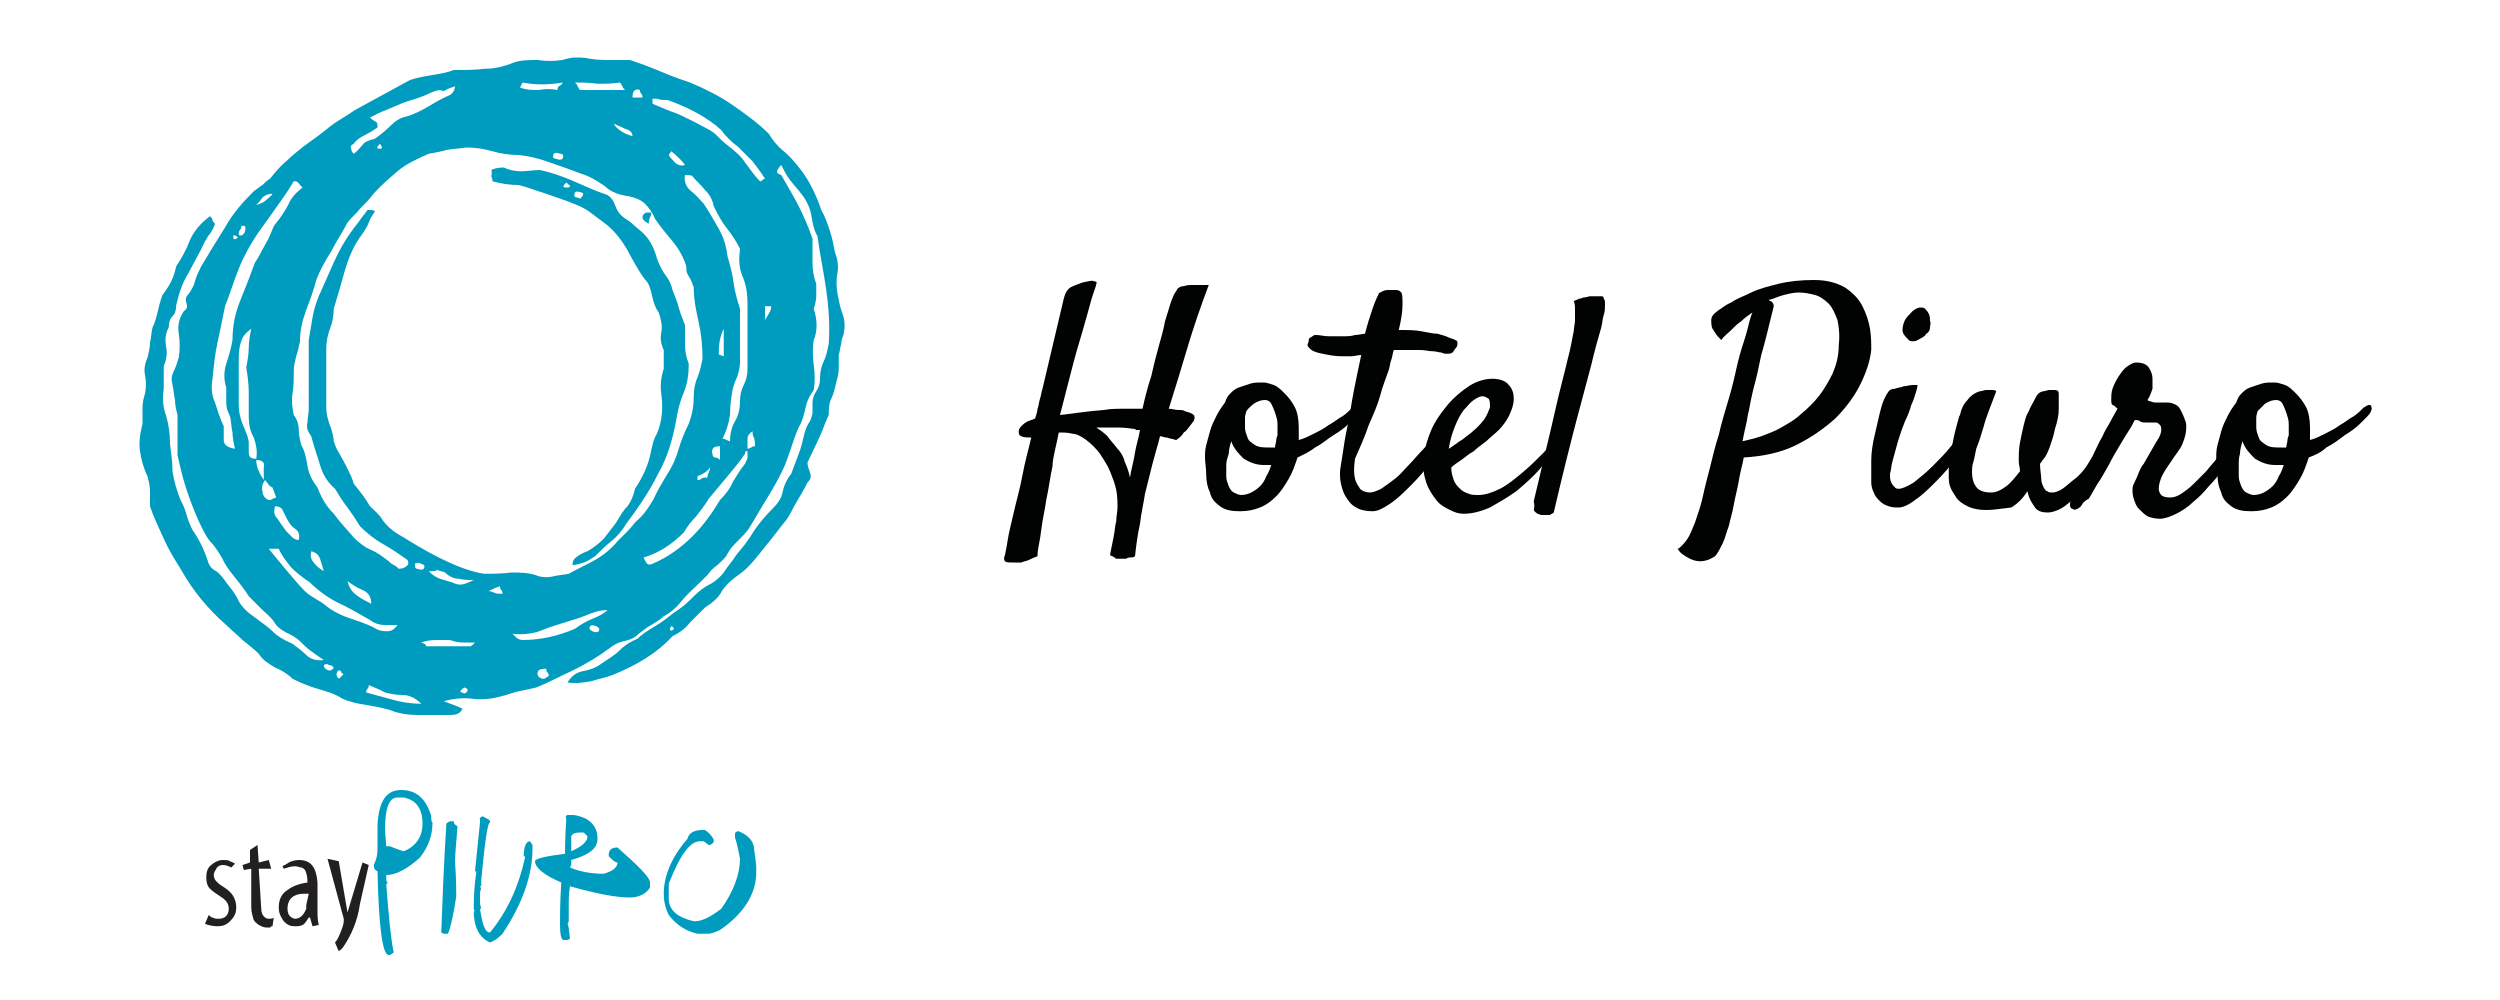
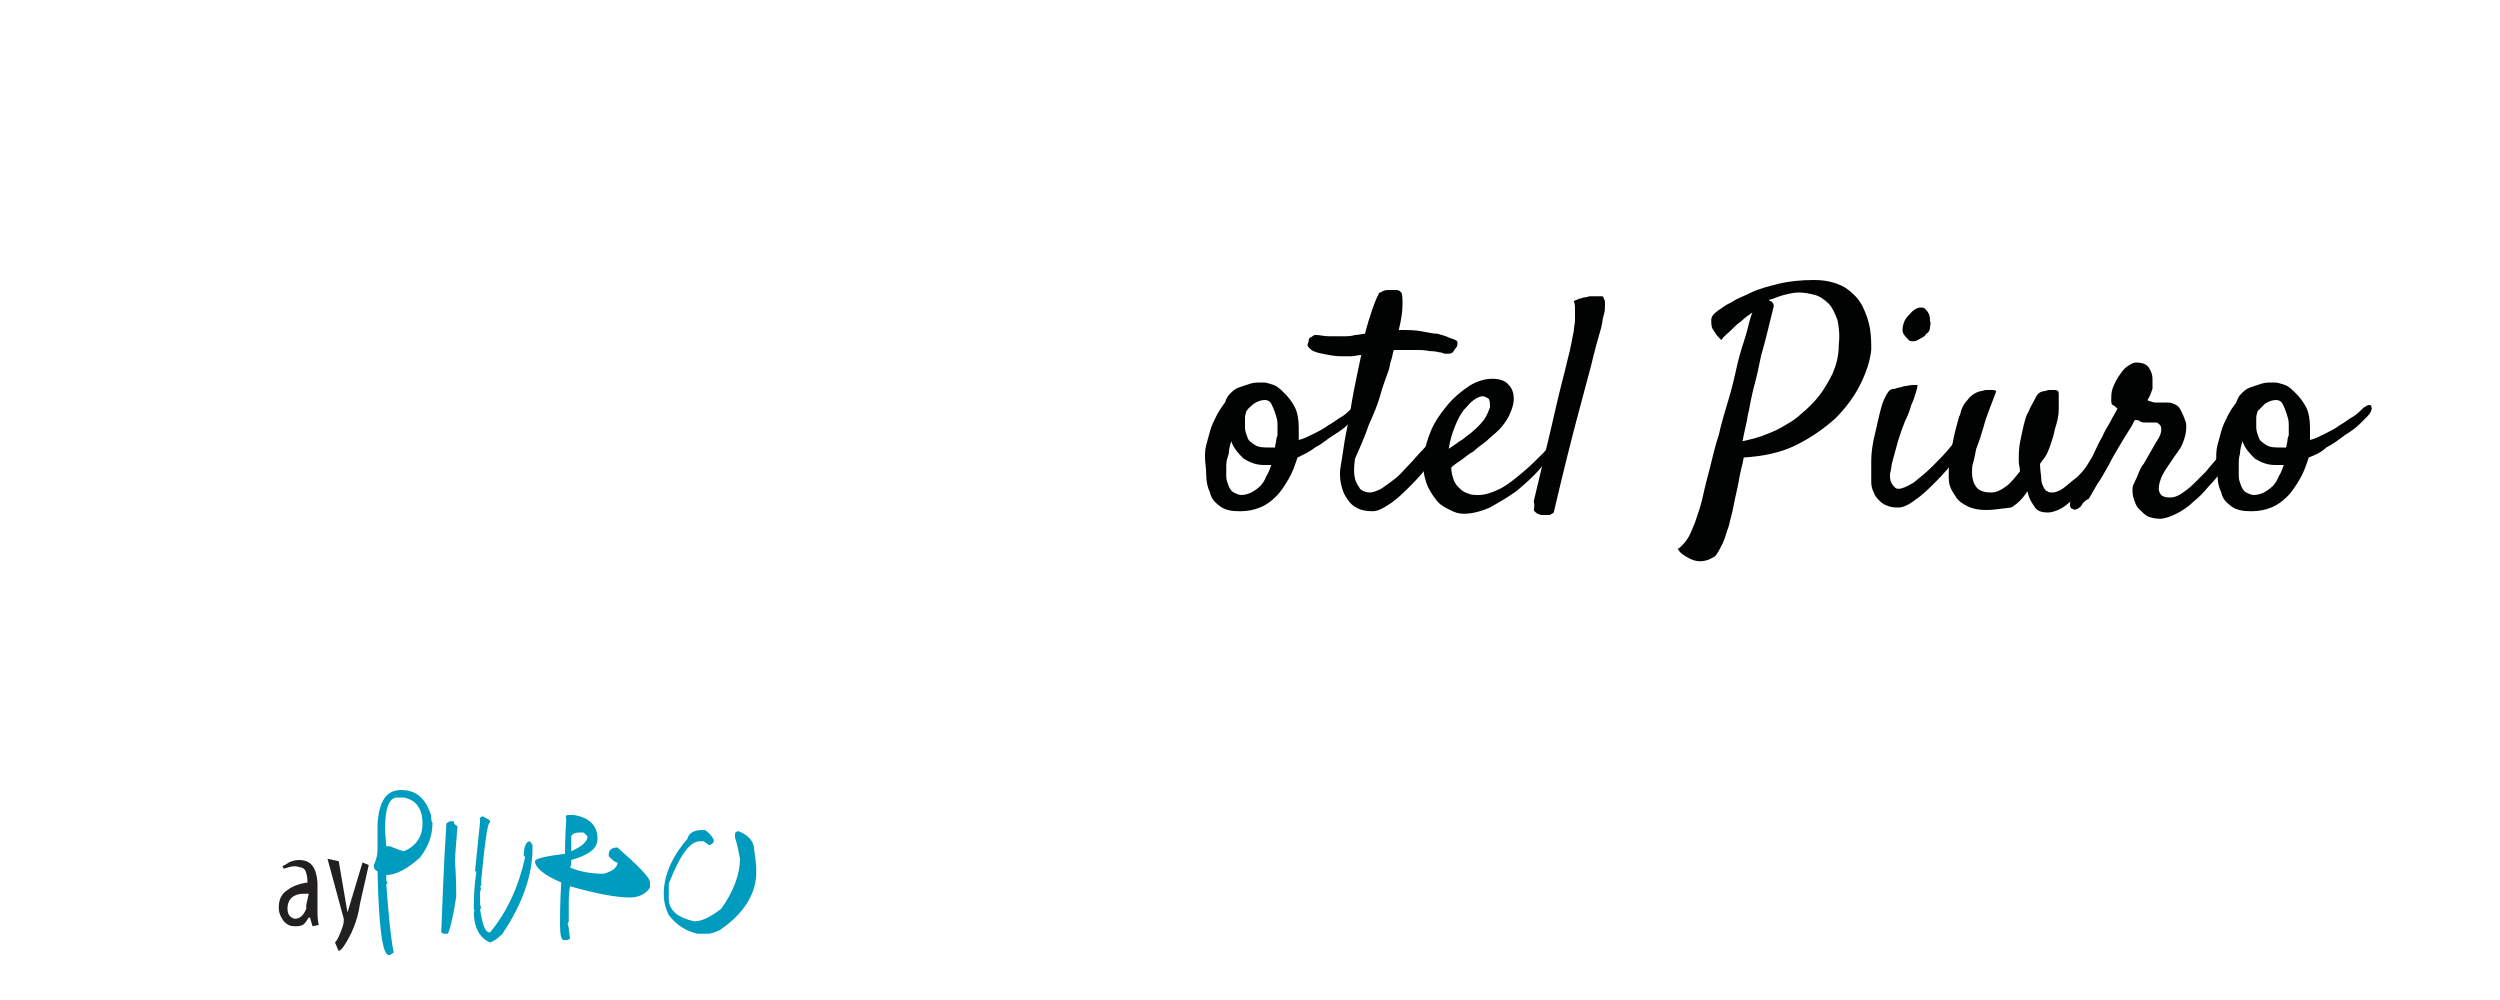
<svg xmlns="http://www.w3.org/2000/svg" id="Layer_1" x="0px" y="0px" viewBox="0 0 200 80" style="enable-background:new 0 0 200 80;" xml:space="preserve">
  <style type="text/css">	.st0{fill:#009CBF;}	.st1{fill:#010202;}	.st2{fill:#221F20;}</style>
  <g>
    <g>
-       <path class="st0" d="M45,4.8c0.3-0.1,0.7-0.2,1-0.2c0.4,0,0.8,0,1.2,0.1c0.6,0.1,1.1,0.1,1.6,0.1h1.6c0.9,0.3,1.7,0.6,2.4,0.9    c0.7,0.3,1.5,0.6,2.4,0.9c1.2,0.5,2.4,1.1,3.4,1.8c1,0.7,2,1.4,2.9,2.3c0.3,0.5,0.7,1,1.2,1.4c0.5,0.4,0.9,0.9,1.3,1.4    c0.4,0.5,0.7,1,1,1.6c0.3,0.6,0.5,1.1,0.7,1.7c0.3,0.5,0.5,1.1,0.7,1.7c0.2,0.6,0.3,1.2,0.4,1.7c0.2,0.5,0.3,1.1,0.2,1.6    c-0.1,0.5-0.1,1.1,0,1.7c0.1,0.5,0.2,1.1,0.4,1.6c0.2,0.5,0.2,1.1,0.1,1.6c-0.1,0.3-0.2,0.5-0.2,0.8c-0.1,0.3-0.1,0.6-0.2,0.9v1.1    c0,0.4-0.1,0.7-0.2,1.1c-0.1,0.4-0.2,0.9-0.4,1.3c-0.2,0.4-0.2,0.9-0.2,1.3c-0.3,0.6-0.5,1.3-0.8,1.9c-0.3,0.6-0.6,1.3-0.9,1.9    c0,0.3,0.1,0.5,0.2,0.8c0.1,0.3,0.1,0.5-0.2,0.8c-0.3,0.6-0.6,1.1-0.9,1.6c-0.3,0.5-0.5,1-0.8,1.4c-0.5,0.6-1,1.3-1.5,1.9    s-1,1.3-1.6,1.9c-0.3,0.3-0.6,0.5-1,0.8c-0.4,0.3-0.7,0.6-1,1c-0.2,0.4-0.4,0.6-0.6,0.8c-0.2,0.2-0.5,0.4-0.8,0.6    c-0.4,0.4-0.8,0.8-1.2,1.2c-0.4,0.5-0.8,0.8-1.4,1.1c-1.2,1.3-2.8,2.3-4.8,3.1c-0.5,0.2-1.1,0.3-1.7,0.5c-0.6,0.1-1.2,0.2-1.9,0.1    c0.3-0.5,0.7-0.8,1.2-0.9c0.6-0.1,1.1-0.3,1.5-0.6c0.6-0.4,1.1-0.7,1.5-1.1c0.4-0.4,0.9-0.7,1.4-0.9c0.4-0.4,0.9-0.7,1.4-1    c0.5-0.3,0.9-0.6,1.4-1c0.6-0.4,1-0.7,1.4-1.1c0.4-0.4,0.8-0.8,1.3-1.1c0.6-0.3,1-0.6,1.4-1.1c0.3-0.5,0.7-0.9,1-1.4    c0.5-0.6,1-1.2,1.4-1.9c0.4-0.6,0.9-1.2,1.5-1.8c0.4-0.4,0.7-0.8,0.8-1.3c0.1-0.5,0.3-1,0.7-1.5c0.1-0.3,0.2-0.5,0.3-0.8    c0.1-0.3,0.2-0.5,0.3-0.8c0.2-0.5,0.3-1,0.4-1.4c0.1-0.4,0.2-0.8,0.5-1.2c0.1-0.3,0.2-0.5,0.2-0.7v-0.7c0-0.4,0.1-0.7,0.3-1    c0.2-0.3,0.3-0.6,0.3-1c0-0.5,0.1-1,0.3-1.4c0.2-0.4,0.3-0.9,0.4-1.4c0.1-1.4,0-2.9-0.2-4.3c-0.2-1.4-0.5-2.8-0.7-4.3    c-0.3-0.5-0.4-1.1-0.5-1.7c-0.1-0.6-0.4-1.2-0.8-1.7c-0.3-0.4-0.6-0.7-0.9-1.1c-0.3-0.4-0.5-0.8-0.7-1.2c-0.1,0.1-0.2,0.2-0.3,0.4    c-0.1,0.2,0,0.3,0.3,0.4c0.5,0.9,1,1.7,1.4,2.5c0.4,0.8,0.8,1.7,1.1,2.6c0,0.6,0,1.3,0,1.9c0,0.6,0.1,1.2,0.3,1.7c0,0.4,0,0.7,0,1    c0,0.3-0.1,0.7-0.2,1c0.3,0.9,0.3,1.8,0,2.5c-0.1,0.6-0.1,1.3,0,2c0.1,0.7,0.1,1.4,0,2c-0.3,0.4-0.5,0.8-0.6,1.2    c-0.1,0.4-0.2,0.9-0.4,1.4c-0.3,0.5-0.5,1.1-0.7,1.7c-0.2,0.6-0.4,1.2-0.6,1.7c-0.4,0.9-0.9,1.8-1.4,2.6c-0.5,0.8-1,1.7-1.5,2.5    c-0.3,0.4-0.6,0.7-0.9,1c-0.3,0.3-0.6,0.6-0.8,1c-0.2,0.4-0.5,0.6-0.8,0.9c-0.3,0.2-0.6,0.5-0.8,0.8C55.6,47,55,47.5,54.6,48    c-0.4,0.5-0.9,1-1.5,1.3c-0.3,0.3-0.7,0.5-1,0.7c-0.4,0.2-0.7,0.5-1,0.7c-0.3,0.3-0.7,0.5-1.2,0.6c-0.5,0.1-0.8,0.3-1.2,0.6    c-0.8,0.6-1.8,1.2-2.8,1.7c-1.1,0.5-2,1-3,1.4c-0.4,0.1-0.9,0.2-1.4,0.3c-0.5,0.1-0.9,0.3-1.4,0.4c-0.7,0.2-1.5,0.3-2.3,0.2    c-0.8-0.1-1.6,0-2.3,0.2c0.3,0.1,0.5,0.2,0.8,0.3c0.3,0.1,0.5,0.2,0.7,0.3c-0.2,0.4-0.5,0.5-1,0.5c-0.9,0-1.7,0-2.5,0    c-0.8,0-1.6-0.1-2.3-0.4c-0.7-0.2-1.3-0.3-1.9-0.4c-0.6-0.1-1.2-0.2-1.9-0.5c-0.6-0.4-1.3-0.6-2-0.8c-0.7-0.2-1.4-0.5-2-0.8    c-0.4-0.4-0.9-0.7-1.4-0.9c-0.5-0.3-1-0.6-1.3-1.1c-0.4-0.4-0.8-0.7-1.3-1.1c-0.4-0.4-0.9-0.8-1.3-1.2c-1.5-1.3-2.7-2.8-3.6-4.4    c-0.5-0.8-1-1.6-1.4-2.5c-0.4-0.9-0.8-1.7-1.1-2.6c0-0.4,0-0.8,0-1.2c0-0.4-0.1-0.8-0.2-1.2c-0.3-0.6-0.5-1.3-0.6-2    c-0.1-0.7,0-1.4,0.2-2.2v-1.3c0-0.4,0.1-0.8,0.2-1.1c0.1-0.5,0.1-1,0-1.5c-0.1-0.5,0-0.9,0.2-1.4c0.1-0.4,0.2-0.8,0.2-1.2    c0.1-0.4,0.1-0.8,0.2-1.2c0.2-0.4,0.3-0.8,0.4-1.2c0.1-0.4,0.2-0.9,0.4-1.4c0.3-0.4,0.5-0.7,0.7-1.1c0.2-0.4,0.3-0.8,0.4-1.2    c0.4-0.6,0.8-1.3,1.1-2.1c0.3-0.7,0.9-1.4,1.6-1.9c0.1,0.1,0.2,0.2,0.2,0.3c0,0.1,0.1,0.2,0.2,0.3c-0.1,0.3-0.2,0.5-0.4,0.8    c-0.2,0.2-0.3,0.5-0.4,0.6c-0.4,0.9-0.9,1.7-1.3,2.5c-0.5,0.8-0.8,1.7-1,2.6c0,0.4-0.1,0.7-0.3,0.9c-0.2,0.2-0.3,0.5-0.3,0.9    c-0.3,0.5-0.3,1.1-0.2,1.6c0.1,0.5,0,1-0.2,1.5v1.8c-0.1,0.7-0.1,1.4,0.2,2.2c0.2,0.7,0.3,1.4,0.3,2.2c0.1,0.8,0.2,1.5,0.2,2.2    c0.1,0.7,0.3,1.4,0.6,2.2c0.2,0.4,0.4,0.8,0.5,1.2c0.1,0.4,0.3,0.9,0.5,1.3c0.5,0.7,0.9,1.5,1.2,2.4c0.1,0.4,0.3,0.7,0.7,0.9    c0.3,0.2,0.6,0.6,0.8,0.9c0.4,0.5,0.8,1,1,1.5c0.3,0.5,0.7,0.9,1.3,1.3c0.5,0.4,1,0.7,1.4,1.1c0.4,0.4,0.9,0.7,1.6,1    c0.4,0.3,0.8,0.6,1.1,0.9c0.3,0.3,0.8,0.5,1.4,0.4c-0.3-0.2-0.6-0.4-1-0.7c-0.4-0.3-0.6-0.5-0.9-0.8c-0.3-0.3-0.7-0.5-1.1-0.7    c-0.4-0.2-0.8-0.5-1-0.9c-0.3-0.4-0.7-0.7-1-1s-0.7-0.7-1-1c-0.3-0.5-0.7-1-1.1-1.5c-0.4-0.5-0.8-1-1-1.5c-0.3-0.5-0.6-1-1-1.4    c-0.4-0.5-0.6-1-0.9-1.6c-0.4-0.9-0.7-1.7-1-2.6c-0.3-0.9-0.5-1.8-0.7-2.7v-3.2c-0.1-0.4-0.2-0.8-0.2-1.2    c-0.1-0.4-0.1-0.8-0.2-1.2c-0.1-0.4-0.1-0.7,0.1-1.1c0.2-0.4,0.3-0.8,0.4-1.1c0.1-0.6,0.1-1.3,0-1.9c-0.1-0.6,0-1.2,0.4-1.8    c0.3-0.2,0.3-0.4,0.2-0.7c-0.1-0.3,0-0.5,0.2-0.7c0.2-0.3,0.4-0.6,0.5-1c0.1-0.4,0.3-0.8,0.5-1.2c0.6-1,1.2-2,1.9-3.1    c0.6-1.1,1.4-2,2.3-2.9c0.3-0.2,0.5-0.4,0.7-0.5c0.2-0.2,0.4-0.4,0.6-0.5c0.4-0.5,0.8-1,1.3-1.4c0.4-0.4,0.9-0.8,1.4-1.2    c0.7-0.5,1.4-1,2-1.5s1.4-0.9,2.1-1.4c0.7-0.4,1.5-0.8,2.2-1.2c0.7-0.4,1.5-0.8,2.2-1.2C33.4,6.2,34,6.1,34.6,6    c0.6-0.1,1.2-0.2,1.7-0.4c0.9,0,1.7,0,2.5-0.1c0.8,0,1.6-0.2,2.3-0.5c0.6-0.2,1.2-0.2,1.9-0.2C43.7,4.9,44.3,4.9,45,4.8     M23.5,14.5c-0.4,0.7-0.9,1.4-1.4,2.1c-0.5,0.7-1,1.4-1.5,2.1c-0.6,0.9-1.1,1.8-1.5,2.8c-0.4,1-0.7,2-1.1,3c-0.2,1-0.4,2-0.6,2.9    c-0.2,0.9-0.3,1.9-0.4,2.9c-0.1,0.6-0.1,1.3,0.2,1.9c0.2,0.6,0.4,1.3,0.7,1.9v1.1c0,0.4,0.3,0.6,0.9,0.7c-0.1-0.4-0.2-0.9-0.2-1.3    c-0.1-0.4-0.1-0.9-0.2-1.3c-0.2-0.4-0.3-0.7-0.3-1.1c0-0.4,0-0.8,0-1.2c-0.2-0.6-0.2-1.3,0-1.9c0.2-0.6,0.4-1.3,0.5-1.9    c0-1.1,0.2-2.1,0.6-3.1c0.4-1,0.8-2,1.2-3.1c0.3-0.4,0.5-0.9,0.8-1.4c0.3-0.5,0.5-1,0.7-1.5c0.2-0.3,0.4-0.5,0.6-0.8    c0.2-0.3,0.4-0.6,0.6-1c0.2-0.5,0.6-0.9,1.1-1.3c-0.1-0.1-0.2-0.2-0.2-0.2C23.8,14.5,23.7,14.5,23.5,14.5 M18.7,18.8    c-0.1,0.3,0,0.4,0.2,0.3C19.1,19,19,18.9,18.7,18.8 M19.3,18.1c0,0.1,0,0.2-0.1,0.3c-0.1,0.1-0.1,0.2-0.1,0.4    c0.2,0.1,0.4,0,0.5-0.3C19.7,18.1,19.6,18,19.3,18.1 M19.1,28.8v3.6c0,0.5,0.1,1,0.3,1.5c0.2,0.5,0.4,0.9,0.5,1.4v0.9    c0,0.4,0.2,0.5,0.6,0.5c0.1-0.6,0-1.1-0.2-1.7c-0.3-0.5-0.4-1.1-0.4-1.6c0-0.6,0-1.3,0-2c0-0.7-0.1-1.4-0.2-2    c0.1-0.5,0.2-1.1,0.2-1.6c0-0.5,0.1-1,0.2-1.5c-0.4,0.3-0.7,0.6-0.8,1C19.1,27.9,19.1,28.3,19.1,28.8 M20.5,16.4    c0.3-0.1,0.6-0.2,0.8-0.4c0.2-0.2,0.4-0.3,0.5-0.5c-0.3,0-0.6,0.1-0.8,0.3C20.8,16.1,20.6,16.3,20.5,16.4 M20.5,36.8    c0,0.5,0.2,1,0.6,1.6v-1C21.2,37,21,36.8,20.5,36.8 M21.2,38.4c-0.2,0.3-0.3,0.6-0.2,0.9c0,0.3,0.2,0.6,0.5,0.7    c0.1,0,0.2,0,0.3-0.1c0.1,0,0.2-0.1,0.3-0.1c-0.1-0.3-0.2-0.5-0.3-0.8C21.5,38.9,21.4,38.6,21.2,38.4 M21.5,43.9    c0.4,0.5,0.9,1.1,1.4,1.7c0.5,0.6,1,1.2,1.5,1.7c0.3,0.3,0.7,0.5,1,0.7c0.4,0.2,0.7,0.5,1,0.7c0.6,0.4,1.1,0.6,1.7,0.8    c0.6,0.2,1.2,0.4,1.8,0.7c0.3,0.2,0.6,0.3,1,0.3c0.4,0,0.6-0.1,0.9-0.5c-0.3,0-0.7,0-1,0c-0.4,0-0.8-0.1-1.2-0.4    c-0.9-0.5-1.7-1-2.6-1.4c-0.8-0.4-1.6-1-2.2-1.6c-0.6-0.4-1.1-0.8-1.5-1.2c-0.4-0.5-0.8-1-1-1.5H21.5L21.5,43.9z M22,40.5    c-0.1,0.4-0.1,0.7,0.2,1c0.2,0.3,0.4,0.6,0.7,1c0.2,0.2,0.4,0.4,0.5,0.5c0.1,0.1,0.3,0.2,0.5,0.2c0.1-0.4,0-0.7-0.3-0.9    c-0.3-0.2-0.5-0.5-0.7-0.9c-0.1-0.2-0.2-0.4-0.3-0.6C22.5,40.6,22.3,40.5,22,40.5 M34.3,12.3c-0.9,0.4-1.8,0.8-2.5,1.4    c-0.7,0.6-1.4,1.2-2,1.9c-0.3,0.4-0.6,0.7-1,1.1c-0.3,0.4-0.7,0.7-1,1.1c-0.4,0.8-0.9,1.5-1.3,2.3c-0.5,0.8-0.9,1.5-1.2,2.3    c-0.2,0.8-0.5,1.6-0.8,2.4c-0.3,0.8-0.5,1.6-0.5,2.5c-0.1,0.5-0.2,0.9-0.3,1.2c-0.1,0.4-0.2,0.8-0.2,1.2c0,0.6,0,1.2-0.1,1.8    c-0.1,0.6,0,1.2,0.1,1.7c0.3,0.4,0.4,0.8,0.4,1.2c0,0.4,0.1,0.8,0.2,1.2c0.3,0.5,0.4,1.1,0.5,1.7c0.1,0.6,0.4,1.2,0.8,1.7    c0.3,0.8,0.7,1.5,1.3,2.1c0.5,0.7,1.1,1.3,1.6,1.9c0.4,0.4,0.9,0.8,1.4,1c0.5,0.2,1,0.6,1.4,0.9c0.1,0.1,0.2,0.2,0.4,0.3    c0.2,0.1,0.3,0.2,0.4,0.3c0.3,0,0.5-0.1,0.6-0.2c0.2-0.1,0.2-0.3,0.1-0.5c-0.7-0.5-1.3-0.9-2-1.3s-1.3-0.9-1.8-1.4    c-0.3-0.5-0.7-1.1-1-1.5c-0.4-0.5-0.7-1-1-1.5c-0.6-0.5-1-1.2-1.2-1.9c-0.2-0.7-0.5-1.5-0.7-2.3c-0.3-0.4-0.4-0.7-0.3-1.1    c0-0.4,0.1-0.7,0.1-1.1v-5.5c0.1-0.6,0.2-1.2,0.3-1.8c0.1-0.6,0.3-1.2,0.5-1.7c0.4-0.9,0.8-1.8,1.2-2.7c0.4-0.9,0.9-1.8,1.5-2.6    c0.2-0.3,0.4-0.5,0.6-0.8c0.2-0.3,0.4-0.5,0.6-0.8c0.3,0,0.5,0,0.6,0.1c-0.2,0.3-0.4,0.6-0.5,0.9c-0.1,0.3-0.3,0.6-0.5,0.9    c-0.7,0.9-1.1,1.9-1.4,2.9c-0.3,1.1-0.6,2.1-0.9,3.1c0,0.5-0.1,1.1-0.3,1.6c-0.2,0.5-0.3,1.1-0.3,1.6v4.7c0,0.4,0.1,1,0.4,1.7    c0.1,0.4,0.2,0.7,0.2,1c0.1,0.3,0.2,0.6,0.4,0.9c0.3,0.5,0.5,0.9,0.7,1.3c0.2,0.4,0.4,0.8,0.5,1.2c0.4,0.5,0.9,1.1,1.3,1.8    c0.4,0.4,0.8,0.7,1,1.1c0.3,0.4,0.7,0.8,1.2,1.1c1,0.6,2.1,1.3,3.3,1.9c1.2,0.6,2.4,1.1,3.6,1.3c0.7,0,1.5,0,2.2-0.1    c0.7,0,1.5,0,2.2,0.3c0.4,0.1,0.8,0.1,1.2,0c0.4-0.1,0.7-0.1,1.2-0.2c0.7-0.4,1.4-0.7,2.1-1.1c0.7-0.4,1.3-0.9,1.8-1.5    c0.3-0.3,0.5-0.5,0.8-0.8c0.3-0.3,0.5-0.6,0.7-0.8c0.6-0.5,1-1.1,1.4-1.8c0.3-0.7,0.7-1.3,1.1-2c0.4-0.6,0.7-1.3,0.9-2    c0.2-0.7,0.5-1.4,0.8-2c0.3-0.8,0.4-1.5,0.4-2.2c0-0.5,0.1-1.1,0.3-1.5c0.2-0.5,0.3-1,0.4-1.5c0-1-0.1-2-0.3-2.9S55.5,24,55.5,23    c-0.1-0.3-0.2-0.6-0.4-0.9c-0.2-0.3-0.2-0.5-0.2-0.8c-0.2-0.7-0.6-1.4-1.1-2c-0.5-0.6-1-1.2-1.4-1.8c-0.2-0.5-0.5-0.9-0.8-1.2    c-0.3-0.3-0.8-0.5-1.3-0.6c-0.7-0.1-1.4-0.3-1.9-0.8c-0.6-0.4-1.2-0.8-1.9-1c-0.8-0.3-1.6-0.6-2.5-0.9c-0.8-0.3-1.6-0.5-2.5-0.6    c-0.7,0-1.4-0.1-2.1-0.3c-0.7-0.2-1.4-0.3-2.1-0.3c-0.6,0.1-1.1,0.1-1.6,0.2C35.4,12.1,34.9,12.2,34.3,12.3 M24.9,44.1    c-0.1,0.4,0,0.7,0.2,0.9c0.2,0.3,0.5,0.5,0.8,0.7c-0.1-0.4-0.2-0.7-0.3-1C25.5,44.4,25.3,44.2,24.9,44.1 M25.9,53.2    c0,0.2,0.1,0.3,0.3,0.4c0.2,0.1,0.4,0,0.5-0.2c-0.1-0.1-0.2-0.2-0.4-0.2C26.2,53.1,26.1,53.1,25.9,53.2 M27,53.7    c-0.1,0.2-0.1,0.3,0,0.5c0.1,0.1,0.2,0.1,0.3-0.1c0.2-0.1,0.2-0.2,0-0.3C27.3,53.6,27.1,53.6,27,53.7 M27.8,46.5    c0.1,0.4,0.3,0.8,0.7,1.1c0.4,0.3,0.8,0.5,1.2,0.7c0-0.5-0.2-0.9-0.7-1.1C28.5,47,28.1,46.7,27.8,46.5 M34.5,7.4    c-0.6,0.3-1.2,0.5-1.9,0.7c-0.6,0.2-1.2,0.5-1.7,0.7c-0.3,0.1-0.5,0.2-0.7,0.3c-0.2,0.1-0.4,0.2-0.6,0.3c0.1,0.1,0.2,0.2,0.4,0.3    c0.2,0.1,0.2,0.2,0.2,0.5c-0.3,0.2-0.6,0.4-1,0.6c-0.4,0.2-0.7,0.4-0.9,0.7c-0.2,0.1-0.3,0.2-0.2,0.4c0,0.2,0.1,0.3,0.2,0.4    c0.3-0.2,0.5-0.5,0.7-0.7c0.2-0.3,0.6-0.4,1-0.5c0.4-0.3,0.8-0.6,1.2-1c0.4-0.4,0.8-0.7,1.4-0.8c0.6-0.2,1.2-0.5,1.7-0.8    c0.5-0.3,1-0.6,1.7-0.9c0.3-0.2,0.4-0.5,0.4-0.7c-0.3,0.1-0.6,0.2-0.9,0.4C35.1,7.1,34.8,7.3,34.5,7.4 M29.5,54.8    c0,0.1,0,0.2-0.1,0.3c-0.1,0.1-0.1,0.2-0.1,0.3c0.7,0.2,1.5,0.4,2.2,0.6c0.7,0.2,1.5,0.3,2.2,0.3c-0.5-0.5-1-0.7-1.5-0.7    c-0.5,0-1-0.1-1.4-0.2C30.3,55.1,29.9,55,29.5,54.8 M30.4,11.5c-0.3,0.3-0.3,0.4,0,0.4C30.6,11.9,30.6,11.8,30.4,11.5 M33.4,45.5    c0.2,0.1,0.4,0.1,0.5,0c0.1-0.2,0.1-0.3-0.2-0.4c-0.2-0.1-0.4-0.1-0.5,0C33.2,45.4,33.2,45.5,33.4,45.5 M33.7,51.4    c0.3,0.1,0.4,0.2,0.4,0.3h3.6c0,0,0-0.1,0.1-0.1c0.1-0.1,0.2-0.2,0.2-0.2c-0.3,0-0.7,0-1,0c-0.4,0-0.7-0.1-1-0.2c-0.3,0-0.7,0-1,0    C34.3,51.2,34,51.3,33.7,51.4 M34.3,45.7c0.3,0.3,0.6,0.5,0.9,0.6c0.3,0.1,0.7,0.2,1,0.3c0.4,0.2,0.7,0.2,1,0.1    c0.3-0.1,0.5-0.2,0.7-0.3c-0.4,0-0.8,0-1.2-0.1c-0.4,0-0.8-0.2-1.1-0.5c-0.2-0.1-0.4-0.1-0.6-0.2C34.8,45.7,34.6,45.7,34.3,45.7     M37.2,55c-0.1,0-0.2,0.1-0.3,0.2c-0.1,0.1-0.1,0.2,0.1,0.2c0.1,0.1,0.2,0.1,0.3,0C37.5,55.2,37.4,55.1,37.2,55 M39.1,47.3    c0.1,0,0.2,0,0.4,0.1c0.2,0.1,0.4,0.1,0.7,0.1c0-0.1,0-0.2-0.1-0.3c-0.1-0.1-0.1-0.2-0.1-0.3c-0.2,0.1-0.4,0.1-0.5,0.2    C39.3,47.2,39.2,47.2,39.1,47.3 M39.3,13.6c0.2-0.1,0.5-0.2,1-0.2c0.4,0.2,0.9,0.3,1.4,0.3c0.5,0,1-0.1,1.5-0.1    c0.9,0.2,1.8,0.5,2.7,0.9c0.9,0.4,1.8,0.8,2.7,1.1c0.3,0.2,0.5,0.5,0.6,0.8s0.3,0.7,0.7,1c0.3,0.2,0.6,0.4,0.8,0.6    c0.2,0.2,0.5,0.4,0.8,0.7c0.3,0.3,0.5,0.6,0.7,1c0.2,0.4,0.3,0.8,0.4,1.1c0.2,0.5,0.4,0.9,0.7,1.3c0.3,0.4,0.4,0.7,0.5,1.1    c0.2,0.5,0.4,1,0.5,1.4c0.1,0.4,0.3,0.9,0.5,1.4c0,0.5,0,1.1,0,1.6c0,0.5,0.1,1,0.3,1.5c0,0.8-0.1,1.6-0.4,2.3    c-0.3,0.7-0.5,1.5-0.6,2.2c-0.3,1.6-0.7,3-1.5,4.4c-0.7,1.4-1.6,2.7-2.5,3.9c-0.3,0.5-0.7,1-1.2,1.4c-0.5,0.4-0.9,0.8-1.3,1.2    c-0.3,0.2-0.6,0.4-0.9,0.5c-0.3,0.1-0.6,0.2-0.9,0.2c0-0.3,0.1-0.5,0.4-0.7c0.3-0.2,0.5-0.3,0.8-0.4c0.5-0.3,0.9-0.6,1.3-1    c0.3-0.4,0.7-0.9,1-1.3c0.3-0.5,0.5-0.9,0.9-1.3c0.3-0.4,0.5-0.9,0.6-1.4c0.6-0.9,1.1-1.9,1.3-3.1c0.1-0.4,0.2-0.9,0.4-1.2    c0.2-0.4,0.3-0.8,0.4-1.3c0.1-0.6,0.1-1.3,0-2c-0.1-0.7,0-1.4,0.2-2v-1.5c-0.2-0.4-0.3-0.9-0.2-1.4c0.1-0.5,0-1-0.2-1.6    c-0.3-0.4-0.4-0.8-0.5-1.2c-0.1-0.4-0.2-0.9-0.4-1.2c-0.6-0.7-1-1.5-1.4-2.2c-0.4-0.8-0.9-1.5-1.5-2.1c-0.4-0.4-0.9-0.7-1.4-1.1    c-0.5-0.4-1-0.7-1.6-0.9c-0.7-0.3-1.4-0.5-2.2-0.8c-0.7-0.2-1.4-0.5-2.2-0.7c-0.7,0-1.4-0.1-2.1-0.3c0-0.1,0-0.2-0.1-0.4    C39.4,13.8,39.3,13.6,39.3,13.6 M45.8,49.6c-0.9,0.3-1.7,0.5-2.4,0.8c-0.7,0.3-1.6,0.4-2.4,0.3c0.1,0.1,0.2,0.2,0.3,0.3    c0.1,0.1,0.3,0.2,0.5,0.2c1.4,0,2.8-0.3,4.2-0.9c0.4-0.3,0.9-0.6,1.4-0.8c0.5-0.2,0.9-0.4,1.2-0.7c-0.4,0-0.9,0.1-1.4,0.3    C46.7,49.3,46.2,49.5,45.8,49.6 M41.8,6.6L41.6,7c0.5,0.2,1,0.2,1.5,0.2c0.5-0.1,1-0.1,1.5,0c0-0.1,0-0.2,0.1-0.3    C44.9,6.8,45,6.7,45,6.6C43.9,6.8,42.8,6.8,41.8,6.6 M43.5,54.3c0,0,0.1,0,0.2-0.1c0.1-0.1,0.2-0.1,0.2-0.1c0-0.1,0-0.2-0.1-0.3    c-0.1-0.1-0.1-0.2-0.1-0.3c-0.5,0-0.7,0.1-0.7,0.4C43,54.1,43.2,54.3,43.5,54.3 M44.3,12.3c-0.1,0.2-0.1,0.4,0.2,0.4    c0.2,0.1,0.4,0.1,0.5,0c0.1-0.2,0.1-0.4-0.2-0.4C44.6,12.2,44.4,12.2,44.3,12.3 M45.3,14.6C45,14.9,45,15,45.3,15    C45.7,15,45.7,14.9,45.3,14.6 M46,15.4c-0.1,0.2-0.1,0.4,0.2,0.4c0.2,0.1,0.3,0.1,0.3,0c0.2-0.2,0.2-0.4,0-0.4    C46.2,15.3,46.1,15.3,46,15.4 M46,6.6c0.1,0.1,0.2,0.2,0.2,0.3c0.1,0.1,0.1,0.2,0.2,0.3H50c-0.1-0.1-0.2-0.2-0.2-0.3    c-0.1-0.1-0.1-0.2-0.2-0.3c-0.6,0.1-1.2,0.1-1.8,0.1C47.1,6.6,46.5,6.6,46,6.6 M47.2,50.1c-0.1,0.2,0,0.3,0.2,0.4    c0.2,0.1,0.4,0.1,0.5,0c0.1-0.2,0-0.3-0.2-0.4C47.5,50,47.3,50,47.2,50.1 M49.1,9.9c0.1,0.2,0.3,0.4,0.6,0.6    c0.3,0.2,0.6,0.3,0.9,0.4c0-0.3-0.2-0.5-0.6-0.6C49.6,10.1,49.3,10,49.1,9.9 M50.6,7.8h0.8c0-0.1,0-0.2-0.1-0.3    c-0.1-0.1-0.1-0.2-0.1-0.3c-0.3-0.1-0.4,0-0.5,0.1C50.6,7.5,50.6,7.7,50.6,7.8 M51.4,17.4c0-0.2,0.1-0.3,0.3-0.4    c0.2,0,0.3,0,0.4,0c0,0.1,0,0.2-0.1,0.4s-0.1,0.4-0.1,0.5C51.5,17.7,51.4,17.5,51.4,17.4 M59.6,36.3c-0.4,0.6-0.9,1.2-1.4,1.8    c-0.5,0.6-1,1.2-1.5,1.8c-0.3,0.5-0.7,1-1,1.4c-0.4,0.4-0.7,0.8-1,1.3c-0.9,0.9-1.9,1.6-3.2,2c0,0.1,0.1,0.2,0.2,0.4    c0.1,0.2,0.3,0.2,0.5,0.1c1.2-0.5,2.3-1.3,3.2-2.2c0.9-0.9,1.6-1.9,2.2-2.9c0.4-0.4,0.8-0.9,1-1.4c0.3-0.5,0.6-1,1-1.5    c0.1-0.2,0.2-0.4,0.2-0.5v-0.5h-0.1C59.6,36.1,59.6,36.2,59.6,36.3 M52.2,7.9v0.4c0.7,0.3,1.4,0.6,2,0.8c0.6,0.3,1.3,0.6,2,1    c0.4,0.2,0.8,0.4,1.1,0.7c0.3,0.3,0.6,0.6,1,0.9c0.5,0.4,1,0.8,1.3,1.3c0.4,0.5,0.7,1,1.2,1.5c0.1,0,0.1,0,0.2-0.1    c0.1-0.1,0.2-0.1,0.2-0.1c-0.3-0.5-0.7-1-1-1.4c-0.4-0.4-0.8-0.8-1.2-1.2c-0.3-0.2-0.5-0.4-0.7-0.6c-0.2-0.2-0.4-0.4-0.6-0.7    c-1.1-1-2.6-1.8-4.3-2.4C53,8,52.8,8,52.6,7.9C52.5,7.9,52.3,7.9,52.2,7.9 M53.7,12.1l-0.2,0.3c0.1,0.2,0.3,0.4,0.5,0.6    c0.2,0.2,0.5,0.3,0.8,0.2C54.6,12.9,54.2,12.5,53.7,12.1 M53.7,50.1c-0.1,0.1-0.1,0.2-0.1,0.3c0,0,0.1,0.1,0.2,0    c0.1,0,0.1-0.1,0.1-0.1C53.9,50.2,53.8,50.1,53.7,50.1 M54.8,14c-0.1,0.5,0.1,1,0.5,1.3c0.4,0.3,0.7,0.7,1,1    c0.4,0.6,0.8,1.3,1.2,2c0.4,0.7,0.6,1.4,0.7,2.2c0.2,0.7,0.4,1.4,0.5,2.2c0.1,0.7,0.3,1.4,0.5,2V29c0,0.4-0.1,0.7-0.2,1.1    c-0.2,0.4-0.3,0.7-0.4,1.1c-0.1,0.6-0.2,1.3-0.2,2c-0.1,0.7-0.3,1.3-0.6,1.9c0.1,0,0.2,0,0.3,0.1c0.1,0,0.2,0.1,0.3,0.1    c0-0.5,0.1-1.1,0.4-1.6c0.3-0.5,0.4-1.1,0.4-1.6c0-0.5,0.1-0.9,0.3-1.3c0.2-0.4,0.3-0.8,0.3-1.3v-5.2c0-0.8-0.1-1.5-0.4-2.2    c-0.3-0.7-0.3-1.4-0.2-2.2c-0.3-0.6-0.7-1.2-1.1-1.7c-0.4-0.5-0.7-1.1-1-1.7c-0.1-0.5-0.3-0.9-0.7-1.3c-0.3-0.4-0.7-0.7-1-1.1    C55.4,14,54.8,14,54.8,14z M55.8,38.1v0.3c0.1,0,0.2,0,0.3-0.1c0.1-0.1,0.3-0.1,0.5-0.1c0-0.1,0-0.2,0.1-0.4    c0.1-0.2,0.1-0.3,0.1-0.4C56.6,37.7,56.3,37.9,55.8,38.1 M57,36.3c0,0.2,0.1,0.3,0.2,0.3c0.2,0,0.3,0.1,0.4,0.2v-1.1    c-0.1,0-0.3,0-0.5,0.1C57,35.9,56.9,36.1,57,36.3 M57.5,28.3c0,0,0,0.1,0.1,0.1c0.1,0,0.2,0.1,0.3,0.1v-2.2    C57.6,26.9,57.5,27.5,57.5,28.3 M60.1,35.8c0.1-0.1,0.2-0.1,0.3-0.1c0-0.3,0-0.5-0.1-0.7c-0.1-0.2-0.1-0.4-0.1-0.5    c-0.3,0.2-0.4,0.4-0.4,0.6c0,0.2,0,0.5,0,0.8C59.8,35.9,59.9,35.9,60.1,35.8 M61.2,24.5v1.1c0.1-0.2,0.2-0.3,0.3-0.5    c0.1-0.2,0.2-0.3,0.2-0.6L61.2,24.5L61.2,24.5z" />
-     </g>
+       </g>
    <g>
-       <path class="st1" d="M81.1,45c-0.4,0-0.6,0-0.7-0.1s-0.1-0.3,0-0.5c0-0.1,0.1-0.4,0.2-1.1s0.3-1.4,0.5-2.3c0.2-0.9,0.5-1.9,0.7-3    c0.2-1.1,0.5-2.1,0.7-3c-0.3,0-0.6,0-0.8-0.1c-0.2-0.1-0.2-0.2-0.2-0.4c0-0.2,0.1-0.3,0.3-0.5c0.2-0.2,0.4-0.3,0.7-0.4    c0.1,0,0.2-0.1,0.3-0.1c0.1-0.3,0.2-0.6,0.2-0.8c0.1-0.2,0.1-0.5,0.2-0.8c0.1-0.3,0.1-0.5,0.2-0.8l1.7-7.2    c0.1-0.4,0.2-0.6,0.4-0.8c0.2-0.2,0.6-0.3,1.1-0.5c0.5-0.1,0.8-0.2,0.9-0.1c0.2,0,0.3,0.1,0.2,0.2c0,0.2-0.2,0.6-0.4,1.3    c-0.2,0.7-0.4,1.5-0.7,2.5c-0.3,1-0.6,2-0.9,3.2c-0.3,1.2-0.6,2.3-0.9,3.5c1-0.1,2.1-0.3,3.5-0.4c0.5-0.1,1.1-0.1,1.6-0.1    c0.5,0,1,0,1.5,0c0.2-0.9,0.4-1.7,0.7-2.6c0.2-0.9,0.4-1.7,0.6-2.4c0.2-0.7,0.4-1.4,0.5-2c0.2-0.6,0.3-1,0.4-1.3    c0.1-0.3,0.2-0.6,0.3-0.8c0.1-0.2,0.2-0.3,0.3-0.5c0.1-0.1,0.3-0.2,0.4-0.2c0.2,0,0.3-0.1,0.6-0.1c0.1,0,0.2,0,0.4,0    c0.1,0,0.3,0,0.5,0c0.2,0,0.4,0,0.6,0c-0.6,1.6-1.2,3.3-1.7,5c-0.5,1.7-1,3.3-1.5,4.9c0.3,0,0.5,0.1,0.8,0.1c0.2,0,0.4,0,0.5,0.1    c0.4,0.1,0.6,0.2,0.7,0.3s0.1,0.4-0.1,0.6l-0.3,0.4c-0.1,0.1-0.2,0.3-0.4,0.4c-0.1,0.2-0.3,0.4-0.6,0.6c-0.1,0-0.3-0.1-0.4-0.1    c-0.1,0-0.3-0.1-0.4-0.1c-0.2,0-0.3-0.1-0.5-0.1c-0.1,0.4-0.2,0.8-0.3,1.1c-0.1,0.4-0.2,0.7-0.3,1.1c-0.2,0.8-0.4,1.6-0.6,2.4    c-0.1,0.7-0.3,1.5-0.4,2.4c-0.2,0.9-0.3,1.7-0.4,2.6c-0.1,0.1-0.3,0.1-0.4,0.1c-0.1,0-0.2,0-0.3,0.1c-0.1,0-0.2,0-0.3,0h0h0h0    h-0.2c-0.1,0-0.1,0-0.2,0c-0.1,0-0.2,0-0.2-0.1c-0.1,0-0.2-0.1-0.2-0.1c-0.1,0-0.2-0.1-0.2-0.1c0.1-0.5,0.2-1,0.3-1.5    s0.1-0.9,0.2-1.2c0-0.4,0.1-0.8,0.1-1.1c0-0.4,0-0.9-0.1-1.4c-0.1-0.5-0.3-1-0.5-1.5s-0.5-0.9-0.8-1.4c-0.3-0.4-0.7-0.8-1.1-1.1    c-0.4-0.3-0.8-0.5-1.1-0.5c-0.4-0.1-0.7-0.1-1.1-0.1c-0.1,0.5-0.2,1-0.3,1.4c-0.1,0.5-0.2,0.9-0.2,1.3c-0.2,0.9-0.3,1.8-0.5,2.7    c-0.1,0.8-0.3,1.5-0.4,2.4S83,43.9,83,44.5c-0.3,0.1-0.5,0.2-0.7,0.3c-0.2,0.1-0.4,0.1-0.6,0.2C81.4,45,81.2,45,81.1,45     M90.6,34.3c-0.6-0.1-1.1-0.1-1.6-0.1c-0.5,0-1,0-1.3,0c0.3,0.2,0.6,0.4,0.9,0.7c0.2,0.3,0.5,0.6,0.8,1c0.3,0.3,0.5,0.7,0.6,1.1    c0.2,0.4,0.3,0.8,0.4,1.2c0.1-0.7,0.3-1.3,0.4-2c0.1-0.6,0.3-1.2,0.4-1.8c-0.1,0-0.2,0-0.3,0C90.8,34.3,90.7,34.3,90.6,34.3" />
-     </g>
+       </g>
    <g>
      <path class="st1" d="M103.8,36.6c-0.2,0.6-0.4,1.2-0.7,1.7c-0.3,0.5-0.6,1-1,1.4c-0.4,0.4-0.8,0.7-1.3,0.9s-1,0.3-1.6,0.3    c-0.7,0-1.2-0.1-1.6-0.4c-0.4-0.3-0.7-0.6-0.8-1.1c-0.2-0.4-0.3-0.9-0.3-1.4s-0.1-1-0.1-1.4c0-0.3,0-0.6,0.1-1    c0.1-0.4,0.2-0.7,0.3-1.1c0.1-0.4,0.3-0.8,0.5-1.2c0.2-0.4,0.4-0.7,0.7-1.1c0.1-0.3,0.2-0.5,0.4-0.7c0.2-0.2,0.4-0.4,0.7-0.5    c0.3-0.1,0.6-0.2,0.9-0.3c0.3-0.1,0.6-0.1,0.9-0.1c0,0,0.1,0,0.1,0c0,0,0.1,0,0.1,0c0.2,0,0.5,0.1,0.8,0.2    c0.3,0.1,0.6,0.4,0.9,0.7s0.6,0.7,0.8,1.1c0.2,0.4,0.3,1,0.3,1.6c0,0.1,0,0.3,0,0.5c0,0.2,0,0.3,0,0.5c0.4-0.1,0.8-0.3,1.2-0.5    c0.4-0.2,0.8-0.4,1.2-0.7c0.4-0.2,0.7-0.5,1.1-0.7c0.3-0.2,0.6-0.5,0.8-0.7c0.2-0.1,0.3-0.2,0.4-0.2c0.1,0,0.2,0,0.2,0.1    c0,0.1,0.1,0.2,0,0.3s-0.1,0.3-0.3,0.5c-0.1,0.1-0.3,0.3-0.6,0.6c-0.3,0.3-0.7,0.6-1.2,0.9c-0.5,0.3-0.9,0.7-1.5,1    C104.7,36.2,104.2,36.4,103.8,36.6 M98.1,37.2c0,0.3,0,0.6,0,0.9c0,0.3,0.1,0.5,0.2,0.8c0.1,0.2,0.2,0.4,0.4,0.5    c0.2,0.1,0.4,0.2,0.6,0.2c0.3,0,0.6-0.1,0.8-0.2s0.5-0.3,0.7-0.5c0.2-0.2,0.4-0.5,0.5-0.8c0.2-0.3,0.3-0.6,0.4-0.9    c-0.1,0-0.2,0-0.3,0c-0.1,0-0.2,0-0.3,0c-0.6,0-1.1-0.2-1.6-0.5c-0.4-0.4-0.8-0.8-1-1.4c-0.1,0.3-0.2,0.7-0.2,1    C98.2,36.6,98.1,36.9,98.1,37.2 M99.7,32.9c0,0.1-0.1,0.3-0.1,0.5c0,0.3,0,0.5,0,0.8s0.1,0.5,0.2,0.8s0.3,0.4,0.6,0.6    c0.3,0.2,0.7,0.2,1.2,0.2c0.1,0,0.2,0,0.2,0c0.1,0,0.2,0,0.2,0c0-0.2,0.1-0.4,0.1-0.6c0-0.2,0.1-0.3,0.1-0.4c0-0.3,0-0.6,0-0.9    c0-0.3-0.1-0.6-0.2-0.9c-0.1-0.3-0.2-0.5-0.3-0.7c-0.1-0.2-0.3-0.3-0.5-0.3c-0.3,0-0.6,0.1-0.9,0.3    C100.2,32.4,99.9,32.6,99.7,32.9" />
    </g>
    <g>
      <path class="st1" d="M115.3,34.3c0.1-0.1,0.2-0.2,0.3-0.2c0.1,0,0.2,0,0.3,0c0.1,0,0.1,0.1,0.1,0.2c0,0.1,0,0.3-0.1,0.5    c-0.3,0.6-0.7,1.3-1.3,2c-0.5,0.7-1.1,1.4-1.7,2c-0.6,0.6-1.1,1.1-1.7,1.5c-0.6,0.4-1,0.6-1.4,0.6c-0.5,0-1-0.1-1.3-0.3    c-0.4-0.2-0.6-0.5-0.8-0.8c-0.2-0.3-0.3-0.6-0.4-1c-0.1-0.4-0.1-0.7-0.1-1c0-0.3,0.1-0.7,0.2-1.4c0.1-0.7,0.2-1.4,0.4-2.3    c0.2-0.9,0.3-1.8,0.5-2.8s0.4-2,0.6-2.9c-0.3,0-0.5,0.1-0.8,0.1c-0.3,0-0.5,0-0.8,0c-0.5,0-1-0.1-1.5-0.2c-0.5-0.1-0.8-0.2-1-0.4    c-0.1-0.1-0.2-0.2-0.2-0.3c0-0.1,0.1-0.2,0.1-0.4s0.2-0.2,0.3-0.3c0.1-0.1,0.2-0.1,0.3-0.1c0.3,0,0.6,0.1,1,0.1c0.4,0,0.7,0,1.2,0    c0.3,0,0.6,0,0.9-0.1c0.3,0,0.6-0.1,0.8-0.1c0.2-0.8,0.4-1.4,0.6-2c0.2-0.6,0.4-1,0.5-1.2c0-0.1,0.2-0.1,0.3-0.2    c0.2-0.1,0.4-0.1,0.5-0.1c0.2,0,0.4,0,0.6,0c0.2,0,0.3,0.1,0.4,0.2c0.1,0.1,0.1,0.5,0.1,1c0,0.5-0.1,1.2-0.3,2    c0.7,0,1.3,0,1.8,0.1c0.5,0.1,1,0.2,1.3,0.2c0.4,0.1,0.7,0.2,0.9,0.3s0.4,0.1,0.5,0.2c0.1,0,0.2,0.1,0.2,0.2c0,0.1,0,0.3-0.1,0.4    c-0.1,0.1-0.2,0.3-0.3,0.4c-0.1,0.1-0.3,0.1-0.4,0.1c-0.2,0-0.3,0-0.5-0.1c-0.2,0-0.4-0.1-0.7-0.1c-0.3,0-0.6-0.1-1-0.1    c-0.4,0-0.8,0-1.4,0c-0.1,0-0.2,0-0.3,0c-0.1,0-0.2,0-0.4,0c-0.1,0.3-0.1,0.5-0.2,0.8c-0.1,0.2-0.1,0.5-0.2,0.8    c-0.2,0.6-0.5,1.3-0.7,2.1c-0.2,0.7-0.5,1.4-0.9,2.3c-0.3,0.9-0.7,1.8-1.1,2.7c-0.1,0.7-0.1,1.2,0,1.6c0.1,0.4,0.3,0.6,0.4,0.8    c0.2,0.2,0.5,0.3,0.8,0.3c0.2,0,0.5-0.1,0.9-0.3c0.3-0.2,0.7-0.5,1.1-0.8s0.7-0.7,1.1-1.1c0.4-0.4,0.7-0.8,1.1-1.2    s0.6-0.7,0.8-1.1C115,34.7,115.2,34.5,115.3,34.3" />
    </g>
    <g>
      <path class="st1" d="M124.8,35.4c-0.5,0.7-1,1.4-1.6,2.1c-0.6,0.7-1.3,1.3-1.9,1.8c-0.7,0.5-1.4,0.9-2.1,1.3    c-0.7,0.3-1.4,0.5-2.1,0.5c-0.4,0-0.7-0.1-1.1-0.3c-0.4-0.2-0.8-0.4-1.1-0.8c-0.3-0.4-0.6-0.8-0.8-1.4c-0.2-0.6-0.3-1.2-0.2-2.1    c0.1-0.7,0.3-1.4,0.6-2.1c0.3-0.7,0.8-1.4,1.3-2c0.5-0.6,1.1-1.1,1.7-1.5c0.6-0.4,1.3-0.6,1.9-0.6c0.6,0,1.1,0.2,1.3,0.5    c0.3,0.3,0.4,0.7,0.4,1.1c0,0.5-0.2,1-0.4,1.4c-0.2,0.4-0.5,0.8-0.8,1.1c-0.3,0.3-0.7,0.6-1,0.9c-0.4,0.3-0.7,0.5-1,0.8    c-0.4,0.2-0.7,0.5-1,0.7c-0.3,0.2-0.6,0.4-0.8,0.6c0,0.4,0.1,0.7,0.2,1c0.1,0.3,0.3,0.5,0.5,0.7c0.2,0.2,0.4,0.3,0.7,0.4    c0.2,0.1,0.5,0.1,0.8,0.1c0.5,0,1.1-0.2,1.7-0.5c0.6-0.3,1.2-0.8,1.8-1.3c0.6-0.5,1.1-1,1.6-1.5c0.5-0.5,0.9-1,1.2-1.4    c0.1-0.1,0.2-0.2,0.4-0.2s0.2,0,0.3,0c0.1,0.1,0.1,0.2,0.1,0.3C124.9,35.1,124.9,35.2,124.8,35.4 M118.6,31.7    c-0.2,0-0.4,0.1-0.7,0.3c-0.3,0.2-0.5,0.5-0.8,0.8c-0.3,0.4-0.5,0.8-0.7,1.3c-0.2,0.5-0.4,1.1-0.5,1.8c0.2-0.1,0.4-0.3,0.6-0.4    c0.2-0.2,0.5-0.3,0.7-0.5c0.7-0.5,1.2-1,1.5-1.4c0.3-0.4,0.4-0.8,0.5-1c0-0.3,0-0.5-0.1-0.7C118.9,31.8,118.8,31.7,118.6,31.7" />
    </g>
    <g>
      <path class="st1" d="M122.7,40.1c0.7-3,1.3-5.4,1.7-7.2c0.4-1.8,0.8-3.2,1-4.1c0.3-1.1,0.4-1.9,0.5-2.3c0-0.3,0.1-0.6,0.1-0.9    c0-0.3,0-0.5,0-0.8c0-0.3,0-0.5-0.1-0.7c0.1-0.1,0.3-0.1,0.4-0.2c0.2,0,0.3-0.1,0.4-0.1c0.2,0,0.4-0.1,0.5-0.1c0.2,0,0.3,0,0.5,0    c0.1,0,0.2,0,0.4,0s0.2,0.1,0.2,0.2c0.1,0.1,0.1,0.2,0.1,0.5c0,0.2,0,0.5-0.1,0.8c-0.1,0.3-0.1,0.6-0.2,1c-0.2,0.7-0.5,1.7-0.8,3    c-0.3,1.1-0.7,2.6-1.2,4.5c-0.5,1.9-1.1,4.3-1.8,7.3c-0.1,0.1-0.2,0.1-0.3,0.2c-0.1,0-0.2,0-0.3,0c-0.1,0-0.2,0-0.4,0    c-0.1,0-0.2-0.1-0.3-0.1c-0.1-0.1-0.2-0.1-0.3-0.3C122.8,40.4,122.7,40.2,122.7,40.1" />
    </g>
    <g>
      <path class="st1" d="M134.2,43.9c0.1,0,0.2-0.1,0.3-0.2c0.1-0.1,0.3-0.3,0.5-0.6c0.2-0.3,0.4-0.8,0.6-1.3c0.2-0.6,0.5-1.4,0.7-2.4    c0.1-0.5,0.3-1.2,0.5-2c0.2-0.8,0.4-1.7,0.7-2.6c0.2-0.9,0.5-1.9,0.8-2.9c0.3-1,0.5-1.9,0.7-2.8c0.2-0.9,0.5-1.7,0.7-2.4    c0.2-0.7,0.3-1.3,0.5-1.7c-0.3,0.2-0.6,0.4-0.9,0.7c-0.3,0.2-0.5,0.4-0.8,0.7c-0.3,0.3-0.6,0.5-0.8,0.8c-0.2-0.2-0.4-0.4-0.5-0.6    c-0.1-0.1-0.1-0.2-0.2-0.3c-0.1-0.2-0.1-0.5-0.1-0.7c0-0.3,0.2-0.5,0.6-0.8c0.2-0.1,0.5-0.4,1-0.6c0.4-0.3,1-0.5,1.6-0.8    c0.6-0.3,1.4-0.5,2.2-0.7c0.8-0.2,1.8-0.3,2.8-0.3s1.8,0.2,2.5,0.6c0.6,0.4,1.1,0.9,1.4,1.5c0.3,0.6,0.5,1.2,0.6,1.8    s0.1,1.2,0.1,1.7c-0.1,0.9-0.4,1.8-0.9,2.8c-0.5,1-1.2,1.9-2,2.7c-0.9,0.8-1.9,1.5-3.1,2.1s-2.6,0.9-4.2,1    c-0.1,0.6-0.3,1.2-0.4,1.9c-0.1,0.6-0.3,1.3-0.4,1.9c-0.1,0.6-0.3,1.2-0.4,1.7c-0.2,0.5-0.3,1-0.5,1.4c-0.2,0.4-0.4,0.8-0.6,1    c-0.3,0.2-0.7,0.4-1.2,0.4c-0.3,0-0.6-0.1-0.8-0.2C134.6,44.4,134.4,44.2,134.2,43.9 M139.9,32.9c-0.1,0.3-0.1,0.6-0.2,1    c-0.1,0.4-0.2,0.9-0.3,1.4c0.4-0.1,0.9-0.2,1.5-0.4c0.5-0.2,1.1-0.4,1.6-0.7c0.5-0.3,1.1-0.6,1.6-1.1c0.5-0.4,1-0.9,1.4-1.4    c0.4-0.5,0.8-1.2,1.1-1.8c0.3-0.7,0.5-1.4,0.5-2.3c0.1-0.8,0-1.5-0.1-2c-0.2-0.5-0.4-1-0.7-1.3c-0.3-0.3-0.7-0.6-1.1-0.7    c-0.4-0.1-0.8-0.2-1.3-0.2c-0.4,0-0.8,0.1-1.2,0.2c-0.4,0.1-0.8,0.3-1.2,0.4c0,0,0.1,0.1,0.2,0.1c0.1,0.1,0.2,0.2,0.2,0.4    c-0.4,1.6-0.7,2.9-1,3.9c-0.2,1-0.4,1.9-0.6,2.6C140.1,31.8,140,32.4,139.9,32.9" />
    </g>
    <g>
      <path class="st1" d="M151.1,31.3c0.1-0.1,0.2-0.2,0.5-0.2c0.2-0.1,0.5-0.1,0.7-0.2c0.2,0,0.5-0.1,0.7-0.1c0.2,0,0.3,0,0.4,0    c0,0,0,0.2-0.1,0.5c-0.1,0.3-0.2,0.7-0.4,1.1c-0.1,0.4-0.3,0.9-0.5,1.3c-0.2,0.5-0.3,0.8-0.4,1.1s-0.2,0.6-0.3,1    c-0.1,0.4-0.2,0.7-0.3,1.1c-0.1,0.3-0.1,0.7-0.2,1c0,0.3,0,0.5,0.1,0.7c0.1,0.2,0.2,0.3,0.3,0.4c0.1,0.1,0.2,0.1,0.3,0.1    c0.3,0,0.7-0.2,1.2-0.5c0.5-0.4,1-0.8,1.5-1.3c0.5-0.5,1-1,1.4-1.5c0.4-0.5,0.8-0.9,1-1.2c0.1-0.2,0.3-0.3,0.4-0.3    c0.1,0,0.2,0,0.3,0c0.1,0.1,0.1,0.2,0.1,0.3s0,0.3-0.2,0.5c-0.3,0.5-0.6,1-1.1,1.6c-0.5,0.6-1,1.2-1.6,1.8    c-0.6,0.6-1.1,1.1-1.7,1.5c-0.5,0.4-1,0.6-1.3,0.6c-0.3,0-0.5,0-0.8-0.1c-0.3-0.1-0.5-0.2-0.7-0.4c-0.2-0.2-0.4-0.4-0.5-0.7    c-0.1-0.2-0.2-0.5-0.2-0.8c0-0.4,0-1,0-1.7c0-0.7,0.1-1.4,0.3-2.2s0.3-1.4,0.5-2.1C150.6,32.2,150.8,31.7,151.1,31.3 M154.4,26.2    c0,0.2-0.1,0.4-0.3,0.5c-0.1,0.2-0.3,0.3-0.5,0.4c-0.2,0.1-0.3,0.2-0.5,0.2c-0.2,0-0.3,0-0.4-0.1c-0.3-0.3-0.5-0.5-0.5-0.8    c0-0.3,0.1-0.6,0.2-0.8s0.4-0.5,0.6-0.7s0.5-0.3,0.6-0.3c0.2,0,0.3,0,0.4,0.1c0.1,0.1,0.2,0.2,0.3,0.4c0.1,0.2,0.1,0.4,0.1,0.6    C154.5,25.8,154.4,26,154.4,26.2" />
    </g>
    <g>
      <path class="st1" d="M158.9,40.8c-0.6,0-1.1-0.1-1.5-0.3c-0.4-0.2-0.7-0.4-0.9-0.7c-0.2-0.3-0.4-0.6-0.5-0.9    c-0.1-0.3-0.1-0.6-0.1-0.9c0-0.5,0-1,0.1-1.5s0.2-1,0.3-1.5c0.1-0.5,0.2-0.8,0.3-1.2c0.1-0.3,0.1-0.5,0.2-0.6    c0.1-0.5,0.3-0.9,0.6-1.2c0.2-0.3,0.6-0.6,1-0.7c0.2,0,0.3-0.1,0.5-0.1c0.1,0,0.3,0,0.4,0c0.2,0,0.3,0,0.4,0.1    c-0.4,1.1-0.8,2-1,2.8c-0.2,0.7-0.4,1.3-0.6,1.8c-0.1,0.5-0.2,1-0.3,1.3c-0.1,0.7,0,1.3,0.2,1.6c0.2,0.4,0.6,0.6,1.3,0.6    c0.4,0,0.8-0.2,1.2-0.5c0.4-0.3,0.7-0.7,1.1-1.2c0-0.3-0.1-0.5-0.1-0.8c0-0.5,0-1,0.1-1.5c0.1-0.5,0.2-1,0.3-1.4    c0.1-0.4,0.2-0.8,0.4-1.1c0.1-0.3,0.3-0.6,0.4-0.8c0.2-0.4,0.3-0.6,0.5-0.7c0.1-0.1,0.4-0.1,0.7-0.2c0.1,0,0.2,0,0.3,0    s0.2,0,0.2,0c0.2,0,0.3,0.1,0.3,0.3c0,0.3,0,0.6,0,1.2c0,0.5-0.1,1-0.3,1.6c-0.1,0.5-0.2,0.8-0.3,1.1c-0.1,0.3-0.2,0.6-0.3,0.8    c-0.1,0.2-0.2,0.4-0.3,0.5c-0.1,0.1-0.2,0.3-0.3,0.4c0,0.5,0.1,0.9,0.1,1.2c0,0.3,0.1,0.5,0.2,0.7c0.1,0.2,0.2,0.3,0.3,0.3    c0.1,0.1,0.2,0.1,0.4,0.1c0.2,0,0.5-0.1,0.8-0.3c0.3-0.2,0.6-0.5,1-0.8s0.7-0.7,1-1.1c0.3-0.4,0.6-0.8,0.9-1.1    c0.3-0.4,0.5-0.7,0.7-0.9c0.2-0.3,0.3-0.4,0.4-0.5c0.1-0.1,0.2-0.2,0.3-0.3c0.1,0,0.2,0,0.3,0c0.1,0.1,0.1,0.1,0.1,0.3    c0,0.1,0,0.3-0.1,0.4c-0.3,0.6-0.7,1.3-1.2,1.9c-0.5,0.7-1,1.3-1.5,1.9c-0.5,0.6-1.1,1.1-1.6,1.5c-0.5,0.4-1.1,0.6-1.5,0.6    c-0.4,0-0.8-0.1-1-0.4c-0.2-0.3-0.5-0.7-0.6-1.3c-0.4,0.6-0.8,1-1.3,1.3C160,40.7,159.5,40.8,158.9,40.8" />
    </g>
    <g>
      <path class="st1" d="M166.6,40.3c-0.1,0.2-0.2,0.3-0.4,0.4s-0.3,0.1-0.4,0c-0.1,0-0.2-0.1-0.2-0.3c0-0.1,0-0.3,0.1-0.5    c0-0.1,0.2-0.3,0.3-0.7c0.2-0.3,0.4-0.7,0.6-1.2c0.2-0.5,0.5-1,0.8-1.5c0.3-0.6,0.5-1.1,0.8-1.6c0.2-0.5,0.5-0.9,0.7-1.3    c0.2-0.4,0.4-0.7,0.5-0.9c-0.2-0.2-0.3-0.3-0.4-0.3c-0.1-0.1-0.1-0.2-0.1-0.5c0-0.2,0-0.5,0.1-0.8c0.1-0.3,0.3-0.7,0.5-1    c0.2-0.3,0.4-0.6,0.7-0.8c0.3-0.2,0.5-0.3,0.7-0.3c0.4,0,0.8,0.1,1,0.4c0.2,0.3,0.3,0.6,0.3,0.9c0,0.2,0,0.5,0,0.8    c-0.1,0.3-0.2,0.6-0.4,0.9c0,0,0.1,0.1,0.2,0.1c0.1,0,0.2,0.1,0.4,0.1c0.3,0,0.4,0,0.5,0c0.1,0,0.3,0,0.5,0c0.3,0,0.5,0.1,0.7,0.2    c0.2,0.1,0.3,0.3,0.4,0.5s0.2,0.4,0.3,0.7c0.1,0.2,0.1,0.4,0.1,0.6c0,0.4-0.1,0.8-0.3,1.3s-0.6,0.9-0.9,1.4    c-0.2,0.3-0.5,0.7-0.7,1.1c-0.2,0.4-0.3,0.8-0.3,1.1c0,0.2,0.1,0.4,0.2,0.5c0.1,0.1,0.3,0.2,0.7,0.2c0.3,0,0.6-0.1,0.9-0.3    c0.3-0.2,0.7-0.5,1-0.8c0.3-0.3,0.7-0.7,1-1c0.3-0.4,0.7-0.8,0.9-1.1c0.3-0.4,0.5-0.7,0.7-1c0.2-0.3,0.4-0.5,0.4-0.6    c0.1-0.1,0.2-0.2,0.3-0.3c0.1,0,0.2,0,0.3,0c0.1,0,0.2,0.1,0.2,0.3c0,0.1,0,0.3-0.2,0.6c-0.1,0.2-0.3,0.4-0.5,0.8    c-0.2,0.4-0.5,0.8-0.8,1.2c-0.3,0.4-0.7,0.9-1.1,1.3c-0.4,0.5-0.8,0.9-1.3,1.3c-0.4,0.4-0.9,0.7-1.3,0.9c-0.4,0.2-0.9,0.4-1.3,0.4    c-0.4,0-0.8-0.1-1-0.2s-0.5-0.4-0.7-0.6s-0.3-0.5-0.4-0.8c-0.1-0.3-0.1-0.5-0.1-0.8c0-0.2,0.1-0.4,0.2-0.6    c0.1-0.2,0.2-0.4,0.3-0.7c0.1-0.2,0.2-0.5,0.4-0.7c0.1-0.2,0.3-0.5,0.4-0.7c0.3-0.5,0.5-0.9,0.7-1.2c0.2-0.3,0.3-0.6,0.3-0.8    c0-0.1,0-0.3-0.1-0.4s-0.2-0.2-0.3-0.2c-0.1,0-0.2,0-0.2,0s-0.1,0-0.1,0c0,0-0.1,0-0.2,0c-0.1,0-0.2,0-0.3,0c-0.2,0-0.4,0-0.5-0.1    c-0.1-0.1-0.3-0.1-0.4-0.1c-0.1,0.1-0.2,0.4-0.4,0.7s-0.5,0.8-0.8,1.3c-0.3,0.5-0.6,1-0.9,1.6c-0.3,0.5-0.6,1.1-0.9,1.5    c-0.3,0.5-0.5,0.9-0.7,1.2C166.7,40.1,166.6,40.3,166.6,40.3" />
    </g>
    <g>
      <path class="st1" d="M184.7,36.6c-0.2,0.6-0.4,1.2-0.7,1.7c-0.3,0.5-0.6,1-1,1.4c-0.4,0.4-0.8,0.7-1.3,0.9c-0.5,0.2-1,0.3-1.6,0.3    c-0.7,0-1.2-0.1-1.6-0.4c-0.4-0.3-0.7-0.6-0.8-1.1c-0.2-0.4-0.3-0.9-0.3-1.4c0-0.5-0.1-1-0.1-1.4c0-0.3,0-0.6,0.1-1    c0.1-0.4,0.2-0.7,0.3-1.1s0.3-0.8,0.5-1.2c0.2-0.4,0.4-0.7,0.7-1.1c0.1-0.3,0.2-0.5,0.4-0.7c0.2-0.2,0.4-0.4,0.7-0.5    c0.3-0.1,0.6-0.2,0.9-0.3c0.3-0.1,0.6-0.1,0.9-0.1c0,0,0.1,0,0.1,0c0,0,0.1,0,0.1,0c0.2,0,0.5,0.1,0.8,0.2    c0.3,0.1,0.6,0.4,0.9,0.7s0.6,0.7,0.8,1.1c0.2,0.4,0.3,1,0.3,1.6c0,0.1,0,0.3,0,0.5c0,0.2,0,0.3,0,0.5c0.4-0.1,0.8-0.3,1.2-0.5    c0.4-0.2,0.8-0.4,1.2-0.7c0.4-0.2,0.7-0.5,1.1-0.7c0.3-0.2,0.6-0.5,0.8-0.7c0.2-0.1,0.3-0.2,0.4-0.2c0.1,0,0.2,0,0.2,0.1    c0,0.1,0.1,0.2,0,0.3c0,0.1-0.1,0.3-0.3,0.5c-0.1,0.1-0.3,0.3-0.6,0.6c-0.3,0.3-0.7,0.6-1.2,0.9c-0.4,0.3-0.9,0.7-1.5,1    C185.7,36.2,185.2,36.4,184.7,36.6 M179.1,37.2c0,0.3,0,0.6,0,0.9c0,0.3,0.1,0.5,0.2,0.8c0.1,0.2,0.2,0.4,0.4,0.5s0.4,0.2,0.6,0.2    c0.3,0,0.6-0.1,0.8-0.2c0.2-0.1,0.5-0.3,0.7-0.5c0.2-0.2,0.4-0.5,0.5-0.8c0.2-0.3,0.3-0.6,0.4-0.9c-0.1,0-0.2,0-0.3,0    c-0.1,0-0.2,0-0.4,0c-0.6,0-1.1-0.2-1.6-0.5c-0.4-0.4-0.8-0.8-1-1.4c-0.1,0.3-0.2,0.7-0.2,1C179.1,36.6,179.1,36.9,179.1,37.2     M180.6,32.9c0,0.1-0.1,0.3-0.1,0.5c0,0.3,0,0.5,0,0.8c0,0.3,0.1,0.5,0.2,0.8s0.3,0.4,0.6,0.6c0.3,0.2,0.7,0.2,1.2,0.2    c0.1,0,0.2,0,0.2,0c0.1,0,0.2,0,0.2,0c0-0.2,0.1-0.4,0.1-0.6c0-0.2,0.1-0.3,0.1-0.4c0-0.3,0-0.6,0-0.9c0-0.3-0.1-0.6-0.2-0.9    s-0.2-0.5-0.3-0.7c-0.1-0.2-0.3-0.3-0.5-0.3c-0.3,0-0.6,0.1-0.9,0.3C181.1,32.4,180.9,32.6,180.6,32.9" />
    </g>
    <g>
-       <path class="st2" d="M16.7,73.2c0.1,0.1,0.2,0.2,0.3,0.2c0.2,0.1,0.3,0.1,0.5,0.1c0.5,0,0.8-0.3,0.8-0.8c0-0.4-0.2-0.7-0.7-1    c-0.3-0.2-0.6-0.4-0.8-0.6c-0.2-0.2-0.3-0.5-0.3-0.9c0-0.4,0.1-0.8,0.4-1c0.2-0.2,0.6-0.4,0.9-0.4c0.2,0,0.5,0,0.6,0.1    c0.2,0.1,0.3,0.1,0.4,0.2l-0.3,0.3c-0.2-0.1-0.4-0.2-0.7-0.2c-0.2,0-0.4,0.1-0.5,0.3c-0.1,0.2-0.2,0.3-0.2,0.5    c0,0.2,0.1,0.4,0.2,0.5c0.1,0.1,0.3,0.3,0.5,0.4c0.3,0.2,0.6,0.4,0.8,0.7c0.2,0.3,0.3,0.6,0.3,1c0,0.5-0.2,0.8-0.5,1.1    c-0.3,0.3-0.6,0.4-1,0.4c-0.4,0-0.8-0.1-1-0.2L16.7,73.2z" />
-     </g>
+       </g>
    <g>
-       <path class="st2" d="M20,68l0.6-0.4l0.1,1.4l0.8-0.2l0.2,0.7l-1,0l0.2,3.2c0,0.3,0.1,0.5,0.2,0.6c0.1,0.1,0.2,0.2,0.4,0.2    c0.2,0,0.3,0,0.4-0.1l-0.1,0.7c-0.1,0-0.1,0-0.2,0.1c-0.1,0-0.2,0-0.3,0c-0.2,0-0.4-0.1-0.6-0.2c-0.1-0.1-0.3-0.2-0.4-0.4    c-0.1-0.3-0.2-0.7-0.2-1l0-3.1l-0.6,0.1l-0.1-0.4L20,69L20,68z" />
-     </g>
+       </g>
    <g>
      <path class="st2" d="M22.6,69.3c0,0,0.1-0.1,0.2-0.1c0.1-0.1,0.2-0.1,0.3-0.2c0.2-0.1,0.5-0.2,0.8-0.2c1,0,1.4,0.6,1.5,1.8v2.2    c0,0.4,0,0.8,0.1,1.2L25,74.1l-0.2-0.7h-0.1c-0.2,0.3-0.3,0.5-0.5,0.6c-0.2,0.1-0.4,0.1-0.6,0.1c-0.4,0-0.6-0.1-0.9-0.4    c-0.2-0.3-0.4-0.6-0.4-1.1c0-0.6,0.2-1.1,0.7-1.4c0.4-0.3,0.9-0.5,1.6-0.6c0-0.5-0.1-0.8-0.2-1c-0.1-0.1-0.2-0.2-0.3-0.2    c-0.1,0-0.3-0.1-0.5-0.1c-0.3,0-0.6,0.1-0.9,0.2L22.6,69.3z M24.7,71.5c-0.1,0-0.2,0-0.4,0c-0.8,0-1.3,0.4-1.3,1.2    c0,0.3,0.1,0.5,0.2,0.6c0.1,0.1,0.3,0.2,0.4,0.2c0.4,0,0.7-0.3,0.9-0.8c0-0.1,0-0.2,0-0.3L24.7,71.5z" />
    </g>
    <g>
      <path class="st2" d="M26.8,75.4c0.2-0.2,0.3-0.5,0.4-0.7c0.2-0.5,0.3-0.8,0.3-1c0-0.1,0-0.1,0-0.2l-1.3-4.8l0.9,0.2l0.7,4.1h0    l1.2-4l0.5,0.2l-0.7,3.1c-0.2,1.4-0.7,2.5-1.3,3.4c-0.1,0.2-0.3,0.3-0.4,0.4" />
    </g>
    <g>
      <path class="st0" d="M32.1,63.2c1.2,0,2,0.7,2.4,2.1c0,0.3,0,0.4,0.1,0.5c0,1-0.3,1.9-1,2.8c-1,0.9-1.9,1.4-2.7,1.4v0.3    c0,0.1,0,0.2,0.1,0.3c0,0.1,0,0.1-0.1,0.1c0.2,2.8,0.4,4.6,0.6,5.5l-0.3,0.2h-0.1c-0.5,0-0.8-2.2-0.9-6.7    c-0.2-0.1-0.3-0.2-0.3-0.5c0.2-0.4,0.3-0.8,0.3-1.2v-2C30.3,64.1,30.9,63.2,32.1,63.2 M30.9,67.7h0.3c0.7,0.3,1.1,0.4,1.1,0.4    c1-0.4,1.5-1.2,1.5-2.2c0-1.2-0.5-1.9-1.5-2.1h-0.5c-0.7,0-1,0.9-1,2.6L30.9,67.7L30.9,67.7z" />
    </g>
    <g>
      <path class="st0" d="M36,65.7h0.3c0,0.2,0.1,0.3,0.3,0.4c-0.1,1.4-0.2,2.3-0.2,2.8c0.1,1.4,0.1,2.3,0.1,2.8c-0.3,2-0.6,3-0.7,3    h-0.3l-0.2-0.1c0.1-2.6,0.2-5.5,0.4-8.5v-0.2C35.8,65.8,35.8,65.8,36,65.7" />
    </g>
    <g>
      <path class="st0" d="M38.6,65.3L38.6,65.3c0.4,0.2,0.6,0.3,0.6,0.4v0.1c-0.2,0-0.4,1.5-0.7,4.6v0.5h-0.1c0,0.1,0,0.1,0.1,0.1    l-0.1,0.4v0.9l0.1,0.4h-0.1c0.2,1.3,0.4,1.9,0.8,1.9c1.4-1.7,2.3-3.7,2.8-6c0-0.1,0-0.1-0.1-0.1c0-0.8,0.2-1.2,0.5-1.2l0.2,0.3    v0.3c0,2.1-0.8,4.4-2.4,6.8c-0.4,0.4-0.7,0.6-1,0.7c-0.9-0.4-1.3-1.3-1.3-2.5h0.1c-0.1-0.1-0.1-0.2-0.1-0.3c0-1.2,0.1-2.1,0.2-2.8    c0-0.1,0-0.1-0.1-0.1l0.4-3.9v-0.3C38.3,65.5,38.4,65.4,38.6,65.3" />
    </g>
    <g>
      <path class="st0" d="M45.4,65.2h0.5c1.3,0.2,1.9,0.9,1.9,1.9c0,0.8-0.7,1.3-2.1,1.7v0.4l-0.1,0.2c0.7,0.3,1.6,0.5,2.7,0.5    c0.7-0.2,1.1-0.5,1.1-0.9c-0.2,0-0.4-0.2-0.7-0.5v-0.1c0-0.4,0.2-0.6,0.7-0.6c1.7,1.5,2.6,2.4,2.6,2.8V71    c-0.3,0.5-0.9,0.8-1.6,0.8c-1.1,0-2.7-0.3-4.8-0.9c-0.1,0.6-0.1,1-0.1,1.3v1.4c0,0.1,0,0.2-0.1,0.3c0.1,0.1,0.1,0.5,0.2,1.2    l-0.2,0.1h-0.3c-0.2,0-0.3-0.4-0.3-1.3c0-0.6,0-1.7,0.1-3.3c-1.4-0.6-2.1-1.2-2.1-1.7c0-0.2,0.8-0.4,2.4-0.6c0-0.3,0-1.2,0.1-2.8    C45.2,65.4,45.3,65.2,45.4,65.2 M45.7,66.9v1.2c0.9-0.4,1.3-0.8,1.3-1.2l-0.3-0.3h-0.3C46,66.6,45.8,66.7,45.7,66.9" />
    </g>
    <g>
      <path class="st0" d="M56.2,66.4h0.2c0.3,0.2,0.6,0.5,0.7,0.8v0.1c0,0.1-0.1,0.2-0.3,0.3h-0.1l-0.4-0.3H56c-0.8,0-1.6,1.1-2.5,3.4    v1.2c0,0.9,0.7,1.5,2,1.8h0.1c0.5,0,1.2-0.3,2.1-1c1-1.4,1.5-2.8,1.5-4c-0.1-0.5-0.2-1.1-0.4-1.7v-0.3c0-0.1,0.1-0.2,0.3-0.2    c0.7,0.3,1.1,0.7,1.2,1.2c0.1,0.8,0.2,1.4,0.2,1.7v0.4c0,1.7-1,3.3-2.9,4.6c-0.4,0.2-0.8,0.3-0.9,0.3h-0.9    c-0.9-0.2-1.7-0.7-2.3-1.5c-0.3-0.6-0.4-1.2-0.4-1.7c0-1.4,0.6-2.9,1.9-4.4C55.1,66.6,55.6,66.4,56.2,66.4" />
    </g>
  </g>
</svg>